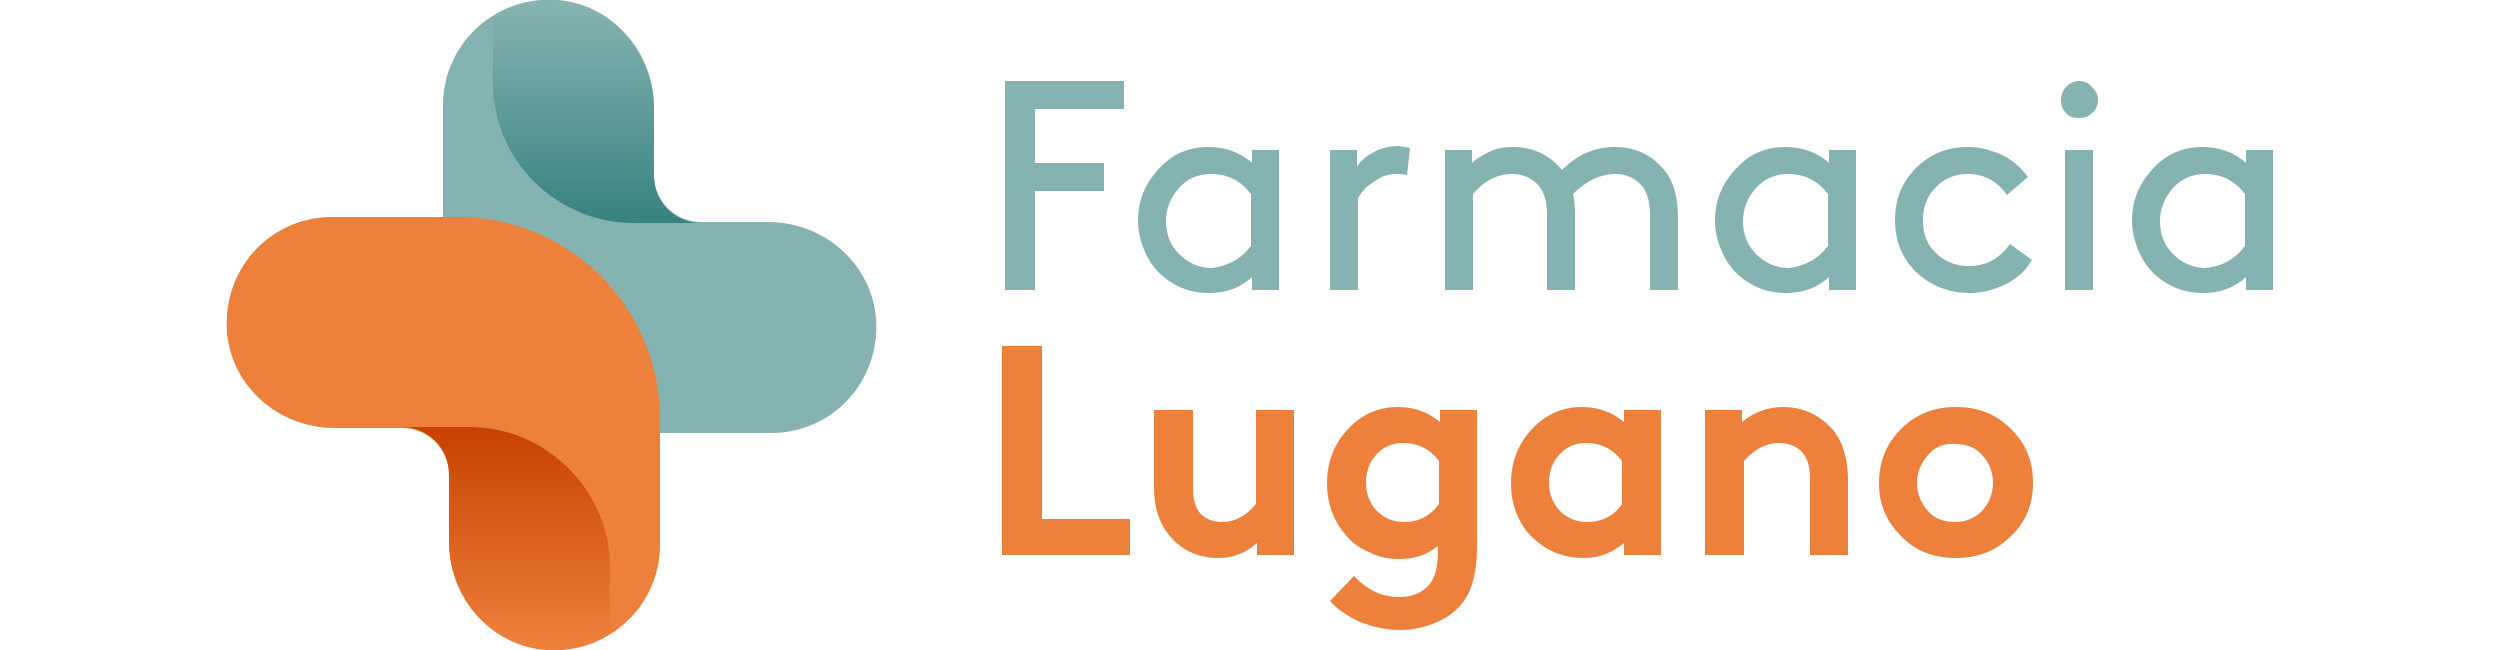
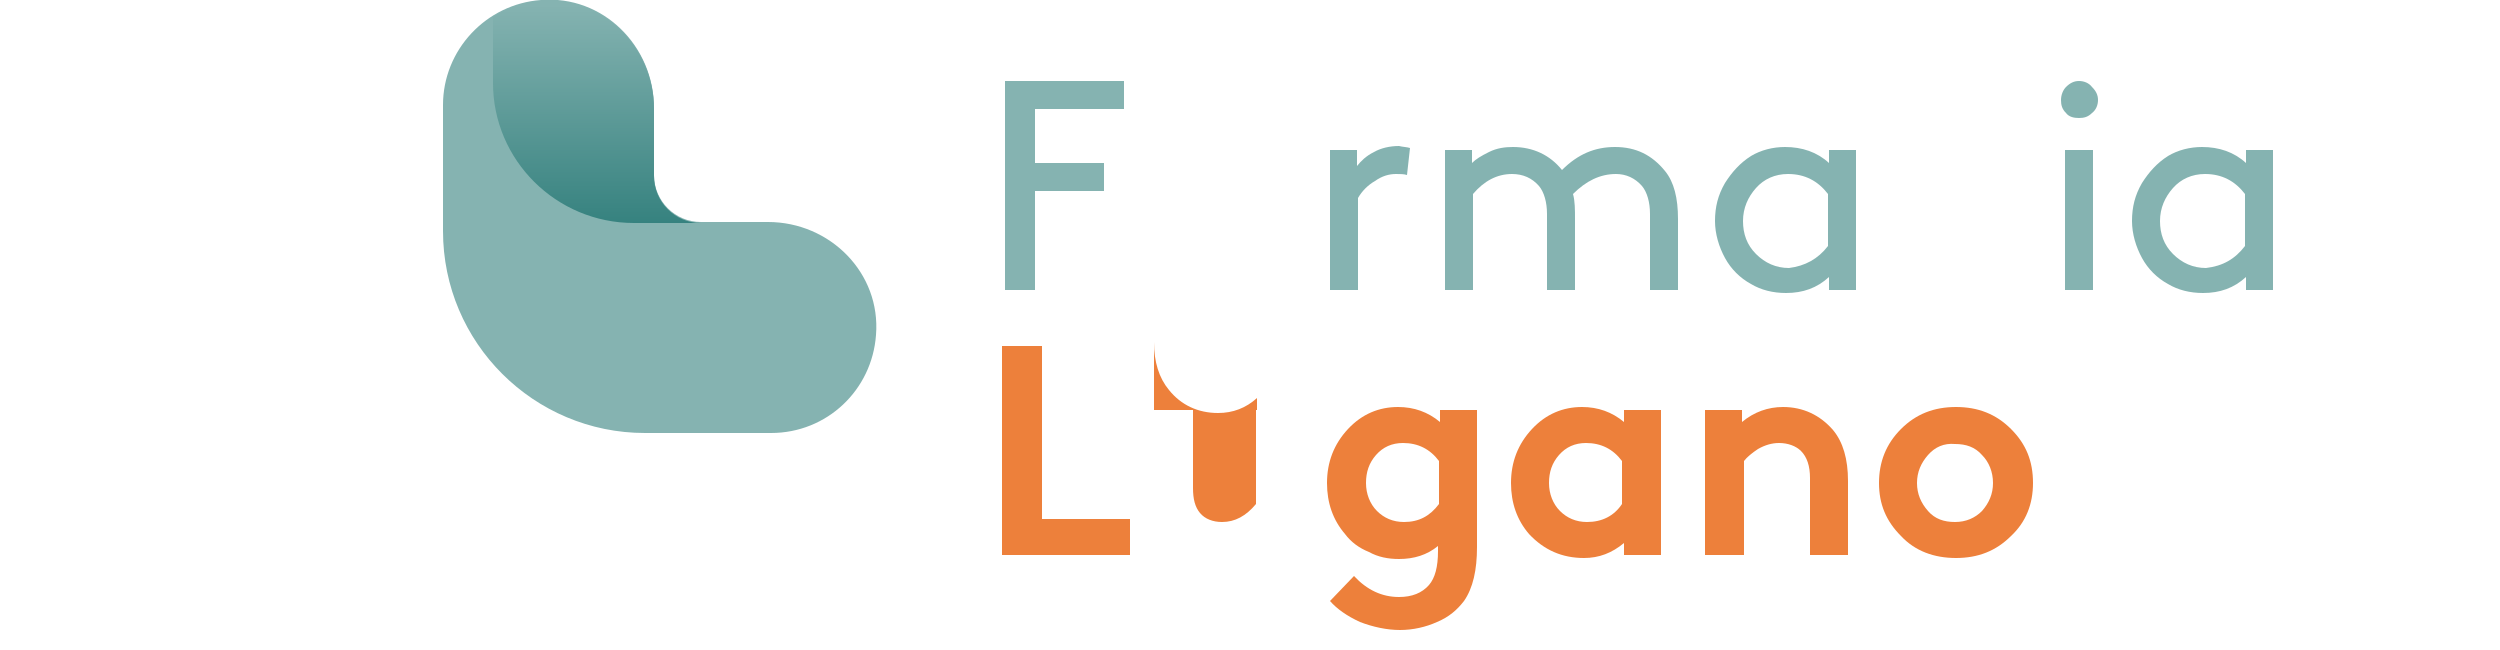
<svg xmlns="http://www.w3.org/2000/svg" version="1.1" id="Livello_1" x="0px" y="0px" viewBox="0 0 250 65" style="enable-background:new 0 0 250 65;" xml:space="preserve">
  <style type="text/css">
	.st0{fill:#85B3B1;}
	.st1{fill:#ED803B;}
	.st2{fill:url(#SVGID_1_);}
	.st3{fill:url(#SVGID_2_);}
</style>
  <g>
    <g>
      <path class="st0" d="M103.5,16.3h6.9v2.8h-6.9V29h-3V8.1h11.9v2.8h-8.9V16.3z" />
-       <path class="st0" d="M125.2,29v-1.3c-1.2,1.1-2.6,1.6-4.3,1.6c-1.3,0-2.5-0.3-3.5-0.9c-1.1-0.6-2-1.5-2.6-2.6    c-0.6-1.1-1-2.4-1-3.7c0-1.4,0.3-2.6,1-3.8c0.7-1.1,1.5-2,2.6-2.7c1-0.6,2.2-0.9,3.4-0.9c1.7,0,3.2,0.5,4.4,1.6V15h2.7v14H125.2z     M125.1,24.6v-5.2c-1-1.3-2.3-2-4-2c-1.3,0-2.4,0.5-3.2,1.4c-0.8,0.9-1.3,2-1.3,3.3c0,1.3,0.4,2.4,1.3,3.3c0.9,0.9,2,1.4,3.3,1.4    C122.8,26.6,124.1,25.9,125.1,24.6z" />
      <path class="st0" d="M141,14.8l-0.3,2.7c-0.3-0.1-0.7-0.1-1.1-0.1c-0.7,0-1.4,0.2-2.1,0.7c-0.7,0.4-1.3,1-1.7,1.7V29H133V15h2.7    v1.6c0.4-0.5,0.9-1,1.7-1.4c0.7-0.4,1.6-0.6,2.5-0.6C140.3,14.7,140.7,14.7,141,14.8z" />
      <path class="st0" d="M144.5,15h2.7v1.3c0.4-0.4,0.9-0.7,1.7-1.1c0.8-0.4,1.6-0.5,2.4-0.5c2,0,3.7,0.8,4.9,2.3    c1.6-1.6,3.3-2.3,5.3-2.3c2.1,0,3.7,0.8,5,2.4c0.9,1.1,1.3,2.7,1.3,4.8V29H165v-7.6c0-1.2-0.3-2.2-0.8-2.8    c-0.7-0.8-1.6-1.2-2.6-1.2c-1.6,0-3,0.7-4.3,2c0.2,0.7,0.2,1.6,0.2,2.5V29h-2.8v-7.6c0-1.2-0.3-2.2-0.8-2.8    c-0.7-0.8-1.6-1.2-2.7-1.2c-1.5,0-2.8,0.7-3.9,2V29h-2.8V15z" />
      <path class="st0" d="M182.9,29v-1.3c-1.2,1.1-2.6,1.6-4.3,1.6c-1.3,0-2.5-0.3-3.5-0.9c-1.1-0.6-2-1.5-2.6-2.6    c-0.6-1.1-1-2.4-1-3.7c0-1.4,0.3-2.6,1-3.8c0.7-1.1,1.5-2,2.6-2.7c1-0.6,2.2-0.9,3.4-0.9c1.7,0,3.2,0.5,4.4,1.6V15h2.7v14H182.9z     M182.8,24.6v-5.2c-1-1.3-2.3-2-4-2c-1.3,0-2.4,0.5-3.2,1.4c-0.8,0.9-1.3,2-1.3,3.3c0,1.3,0.4,2.4,1.3,3.3c0.9,0.9,2,1.4,3.3,1.4    C180.5,26.6,181.8,25.9,182.8,24.6z" />
-       <path class="st0" d="M201,24.4l2.2,1.6c-0.6,1-1.4,1.8-2.6,2.4c-1.2,0.6-2.4,0.9-3.6,0.9c-2.1,0-3.9-0.7-5.4-2.1    c-1.4-1.4-2.1-3.1-2.1-5.2s0.7-3.8,2.1-5.2c1.4-1.4,3.1-2.1,5.2-2.1c1.2,0,2.3,0.3,3.4,0.8c1.1,0.5,1.9,1.3,2.6,2.2l-2.1,1.8    c-1-1.4-2.3-2.1-3.9-2.1c-1.3,0-2.3,0.4-3.2,1.3c-0.9,0.9-1.3,2-1.3,3.3c0,1.4,0.4,2.5,1.3,3.3c0.9,0.9,2,1.3,3.3,1.3    C198.6,26.6,199.9,25.9,201,24.4z" />
      <path class="st0" d="M206.6,11.3c-0.4-0.4-0.5-0.8-0.5-1.3c0-0.5,0.2-1,0.5-1.3c0.4-0.4,0.8-0.6,1.3-0.6c0.5,0,1,0.2,1.3,0.6    c0.4,0.4,0.6,0.8,0.6,1.3c0,0.5-0.2,1-0.6,1.3c-0.4,0.4-0.8,0.5-1.3,0.5C207.4,11.8,206.9,11.7,206.6,11.3z M206.5,29V15h2.8v14    H206.5z" />
      <path class="st0" d="M224.6,29v-1.3c-1.2,1.1-2.6,1.6-4.3,1.6c-1.3,0-2.5-0.3-3.5-0.9c-1.1-0.6-2-1.5-2.6-2.6    c-0.6-1.1-1-2.4-1-3.7c0-1.4,0.3-2.6,1-3.8c0.7-1.1,1.5-2,2.6-2.7c1-0.6,2.2-0.9,3.4-0.9c1.7,0,3.2,0.5,4.4,1.6V15h2.7v14H224.6z     M224.5,24.6v-5.2c-1-1.3-2.3-2-4-2c-1.3,0-2.4,0.5-3.2,1.4c-0.8,0.9-1.3,2-1.3,3.3c0,1.3,0.4,2.4,1.3,3.3c0.9,0.9,2,1.4,3.3,1.4    C222.3,26.6,223.5,25.9,224.5,24.6z" />
      <path class="st1" d="M100.2,55.5V34.6h4v17.3h8.8v3.6H100.2z" />
-       <path class="st1" d="M125.5,41h3.9v14.5h-3.7v-1.2c-1.1,1-2.4,1.5-3.9,1.5c-2,0-3.7-0.8-4.9-2.3c-1-1.2-1.5-2.8-1.5-4.8V41h3.9    v7.8c0,1.1,0.2,1.9,0.7,2.5c0.5,0.6,1.3,0.9,2.2,0.9c1.3,0,2.4-0.6,3.4-1.8V41z" />
+       <path class="st1" d="M125.5,41h3.9h-3.7v-1.2c-1.1,1-2.4,1.5-3.9,1.5c-2,0-3.7-0.8-4.9-2.3c-1-1.2-1.5-2.8-1.5-4.8V41h3.9    v7.8c0,1.1,0.2,1.9,0.7,2.5c0.5,0.6,1.3,0.9,2.2,0.9c1.3,0,2.4-0.6,3.4-1.8V41z" />
      <path class="st1" d="M147.7,41v13.7c0,2.3-0.4,4.1-1.3,5.4c-0.7,0.9-1.5,1.6-2.7,2.1c-1.1,0.5-2.4,0.8-3.7,0.8s-2.7-0.3-4-0.8    c-1.3-0.6-2.3-1.3-3-2.1l2.4-2.5c1.3,1.4,2.8,2.1,4.5,2.1c1.3,0,2.3-0.4,3-1.2c0.6-0.7,0.9-1.8,0.9-3.4v-0.5    c-1.1,0.9-2.4,1.3-3.9,1.3c-1.1,0-2.1-0.2-3-0.7c-1-0.4-1.8-1-2.4-1.8c-1.2-1.4-1.8-3.1-1.8-5.1c0-2.1,0.7-3.9,2.1-5.4    c1.4-1.5,3.1-2.2,5-2.2c1.6,0,3,0.5,4.2,1.5V41H147.7z M143.9,50.4v-4.3c-0.9-1.2-2.1-1.8-3.6-1.8c-1.1,0-2,0.4-2.7,1.2    c-0.7,0.8-1,1.7-1,2.8c0,1.1,0.4,2.1,1.1,2.8c0.7,0.7,1.6,1.1,2.7,1.1C141.9,52.2,143,51.6,143.9,50.4z" />
      <path class="st1" d="M166.1,41v14.5h-3.7v-1.2c-1.2,1-2.5,1.5-4,1.5c-2.2,0-4-0.8-5.5-2.4c-1.2-1.4-1.8-3.1-1.8-5.1    c0-2.1,0.7-3.9,2.1-5.4c1.4-1.5,3.1-2.2,5-2.2c1.6,0,3,0.5,4.2,1.5V41H166.1z M162.2,50.4v-4.3c-0.9-1.2-2.1-1.8-3.6-1.8    c-1.1,0-2,0.4-2.7,1.2c-0.7,0.8-1,1.7-1,2.8c0,1.1,0.4,2.1,1.1,2.8c0.7,0.7,1.6,1.1,2.7,1.1C160.2,52.2,161.4,51.6,162.2,50.4z" />
      <path class="st1" d="M174.4,55.5h-3.9V41h3.7v1.2c1.2-1,2.6-1.5,4.1-1.5c2,0,3.7,0.8,5,2.3c1,1.2,1.5,2.9,1.5,5.1v7.4H181v-7.7    c0-1.2-0.3-2.1-0.9-2.7c-0.5-0.5-1.3-0.8-2.2-0.8c-0.7,0-1.4,0.2-2.1,0.6c-0.6,0.4-1.1,0.8-1.4,1.2V55.5z" />
      <path class="st1" d="M190.1,53.6c-1.5-1.5-2.2-3.2-2.2-5.3c0-2.1,0.7-3.9,2.2-5.4c1.5-1.5,3.3-2.2,5.5-2.2c2.2,0,4,0.7,5.5,2.2    c1.5,1.5,2.2,3.2,2.2,5.4c0,2.1-0.7,3.9-2.2,5.3c-1.5,1.5-3.3,2.2-5.5,2.2C193.4,55.8,191.5,55.1,190.1,53.6z M192.8,45.5    c-0.7,0.8-1.1,1.7-1.1,2.8c0,1.1,0.4,2,1.1,2.8c0.7,0.8,1.6,1.1,2.7,1.1c1.1,0,2-0.4,2.7-1.1c0.7-0.8,1.1-1.7,1.1-2.8    c0-1.1-0.4-2.1-1.1-2.8c-0.7-0.8-1.6-1.1-2.7-1.1C194.4,44.3,193.5,44.7,192.8,45.5z" />
    </g>
    <g>
      <path class="st0" d="M76.8,22.2h-6.7c-2.6,0-4.7-2.1-4.7-4.7v-6.7c0-6.2-5.1-11.3-11.3-10.8c-5.5,0.4-9.8,5-9.8,10.5v11.7v0.9    c0,11.2,9.1,20.2,20.2,20.2h0.9h11.7c5.6,0,10.1-4.3,10.5-9.8C88.1,27.3,83,22.2,76.8,22.2z" />
-       <path class="st1" d="M33.5,42.8h6.7c2.6,0,4.7,2.1,4.7,4.7v6.7c0,6.2,5.1,11.3,11.3,10.8c5.5-0.4,9.8-5,9.8-10.5V42.8v-0.9    c0-11.2-9.1-20.2-20.2-20.2h-0.9H33.2c-5.6,0-10.1,4.3-10.5,9.8C22.2,37.7,27.2,42.8,33.5,42.8z" />
      <linearGradient id="SVGID_1_" gradientUnits="userSpaceOnUse" x1="49.162" y1="42.675" x2="49.162" y2="64.493">
        <stop offset="0" style="stop-color:#C74100" />
        <stop offset="1" style="stop-color:#ED803B" />
      </linearGradient>
-       <path class="st2" d="M46.9,42.7h-0.6h-8.1c-0.3,0-0.5,0-0.8,0h2.8c2.6,0,4.7,2.1,4.7,4.7v6.7c0,6.2,5.1,11.3,11.3,10.8    c1.7-0.1,3.4-0.7,4.8-1.6v-6v-0.6C61,49.1,54.7,42.7,46.9,42.7z" />
      <linearGradient id="SVGID_2_" gradientUnits="userSpaceOnUse" x1="-572.965" y1="771.099" x2="-572.965" y2="792.917" gradientTransform="matrix(-1 0 0 -1 -511.857 793.433)">
        <stop offset="0" style="stop-color:#36827F" />
        <stop offset="1" style="stop-color:#85B3B1" />
      </linearGradient>
      <path class="st3" d="M63.4,22.3H64h8.1c0.3,0,0.5,0,0.8,0h-2.8c-2.6,0-4.7-2.1-4.7-4.7v-6.7c0-6.2-5.1-11.3-11.3-10.8    c-1.7,0.1-3.4,0.7-4.8,1.6v6v0.6C49.3,16,55.6,22.3,63.4,22.3z" />
    </g>
  </g>
</svg>